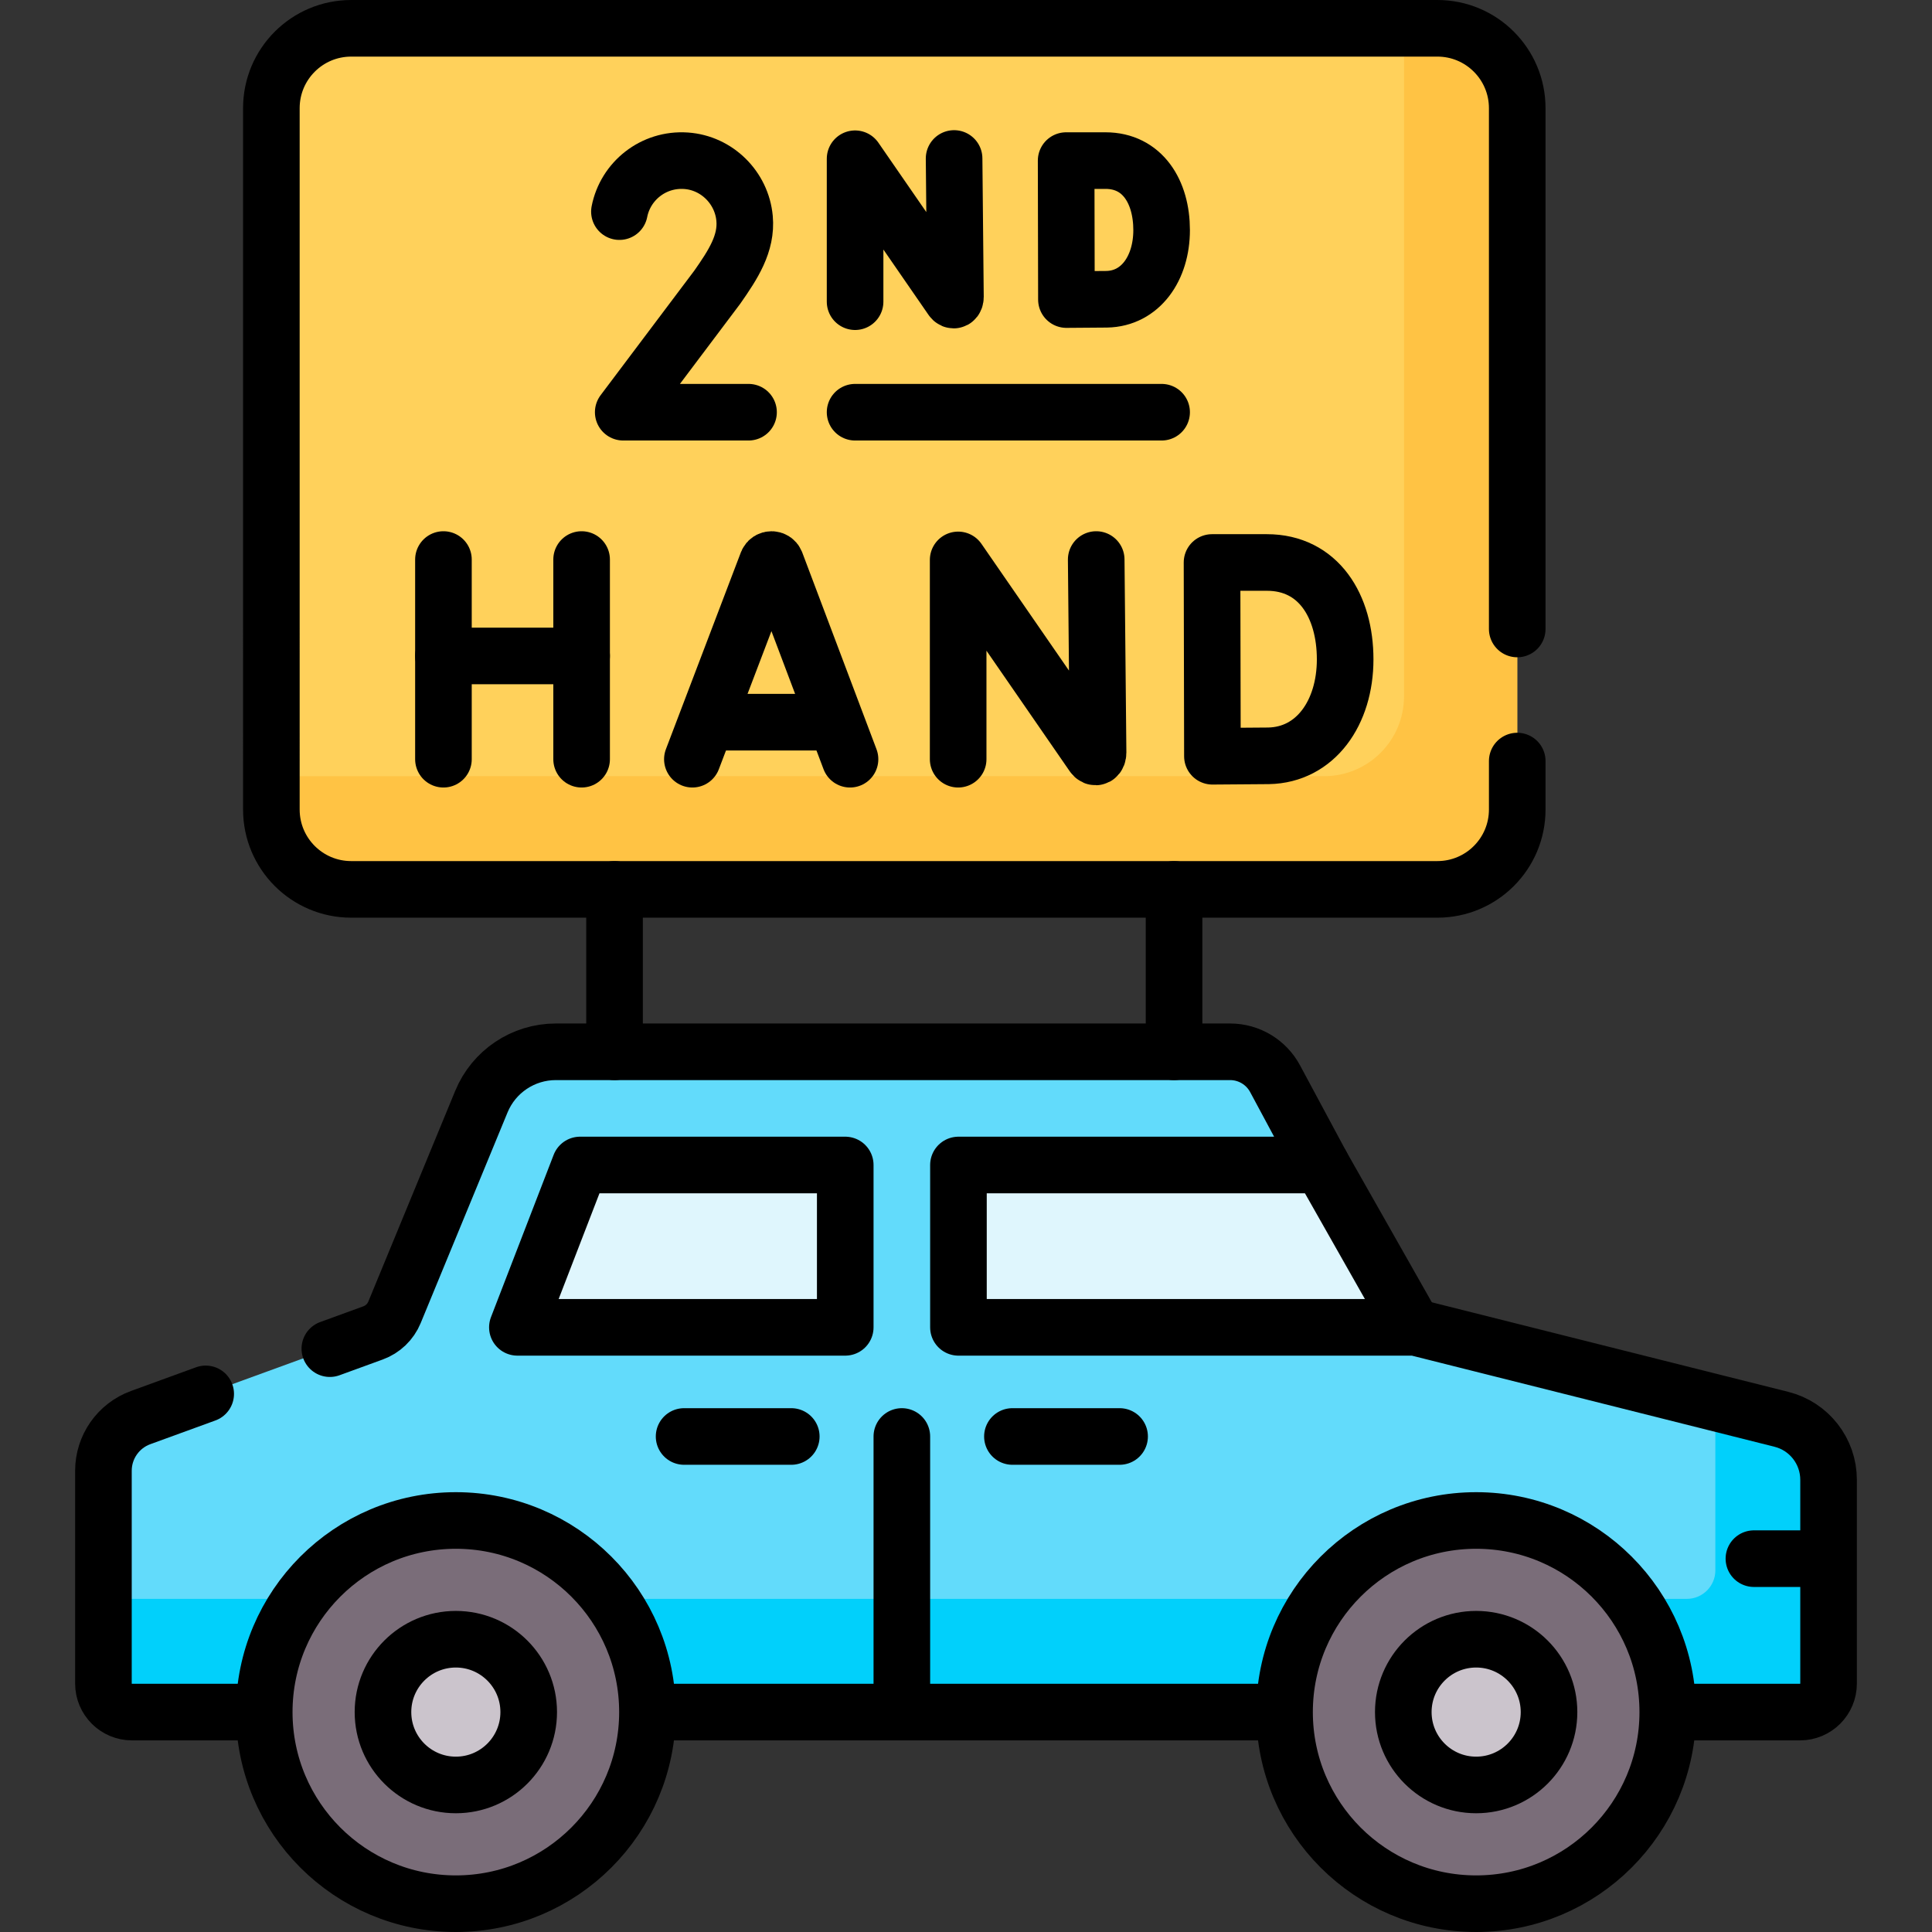
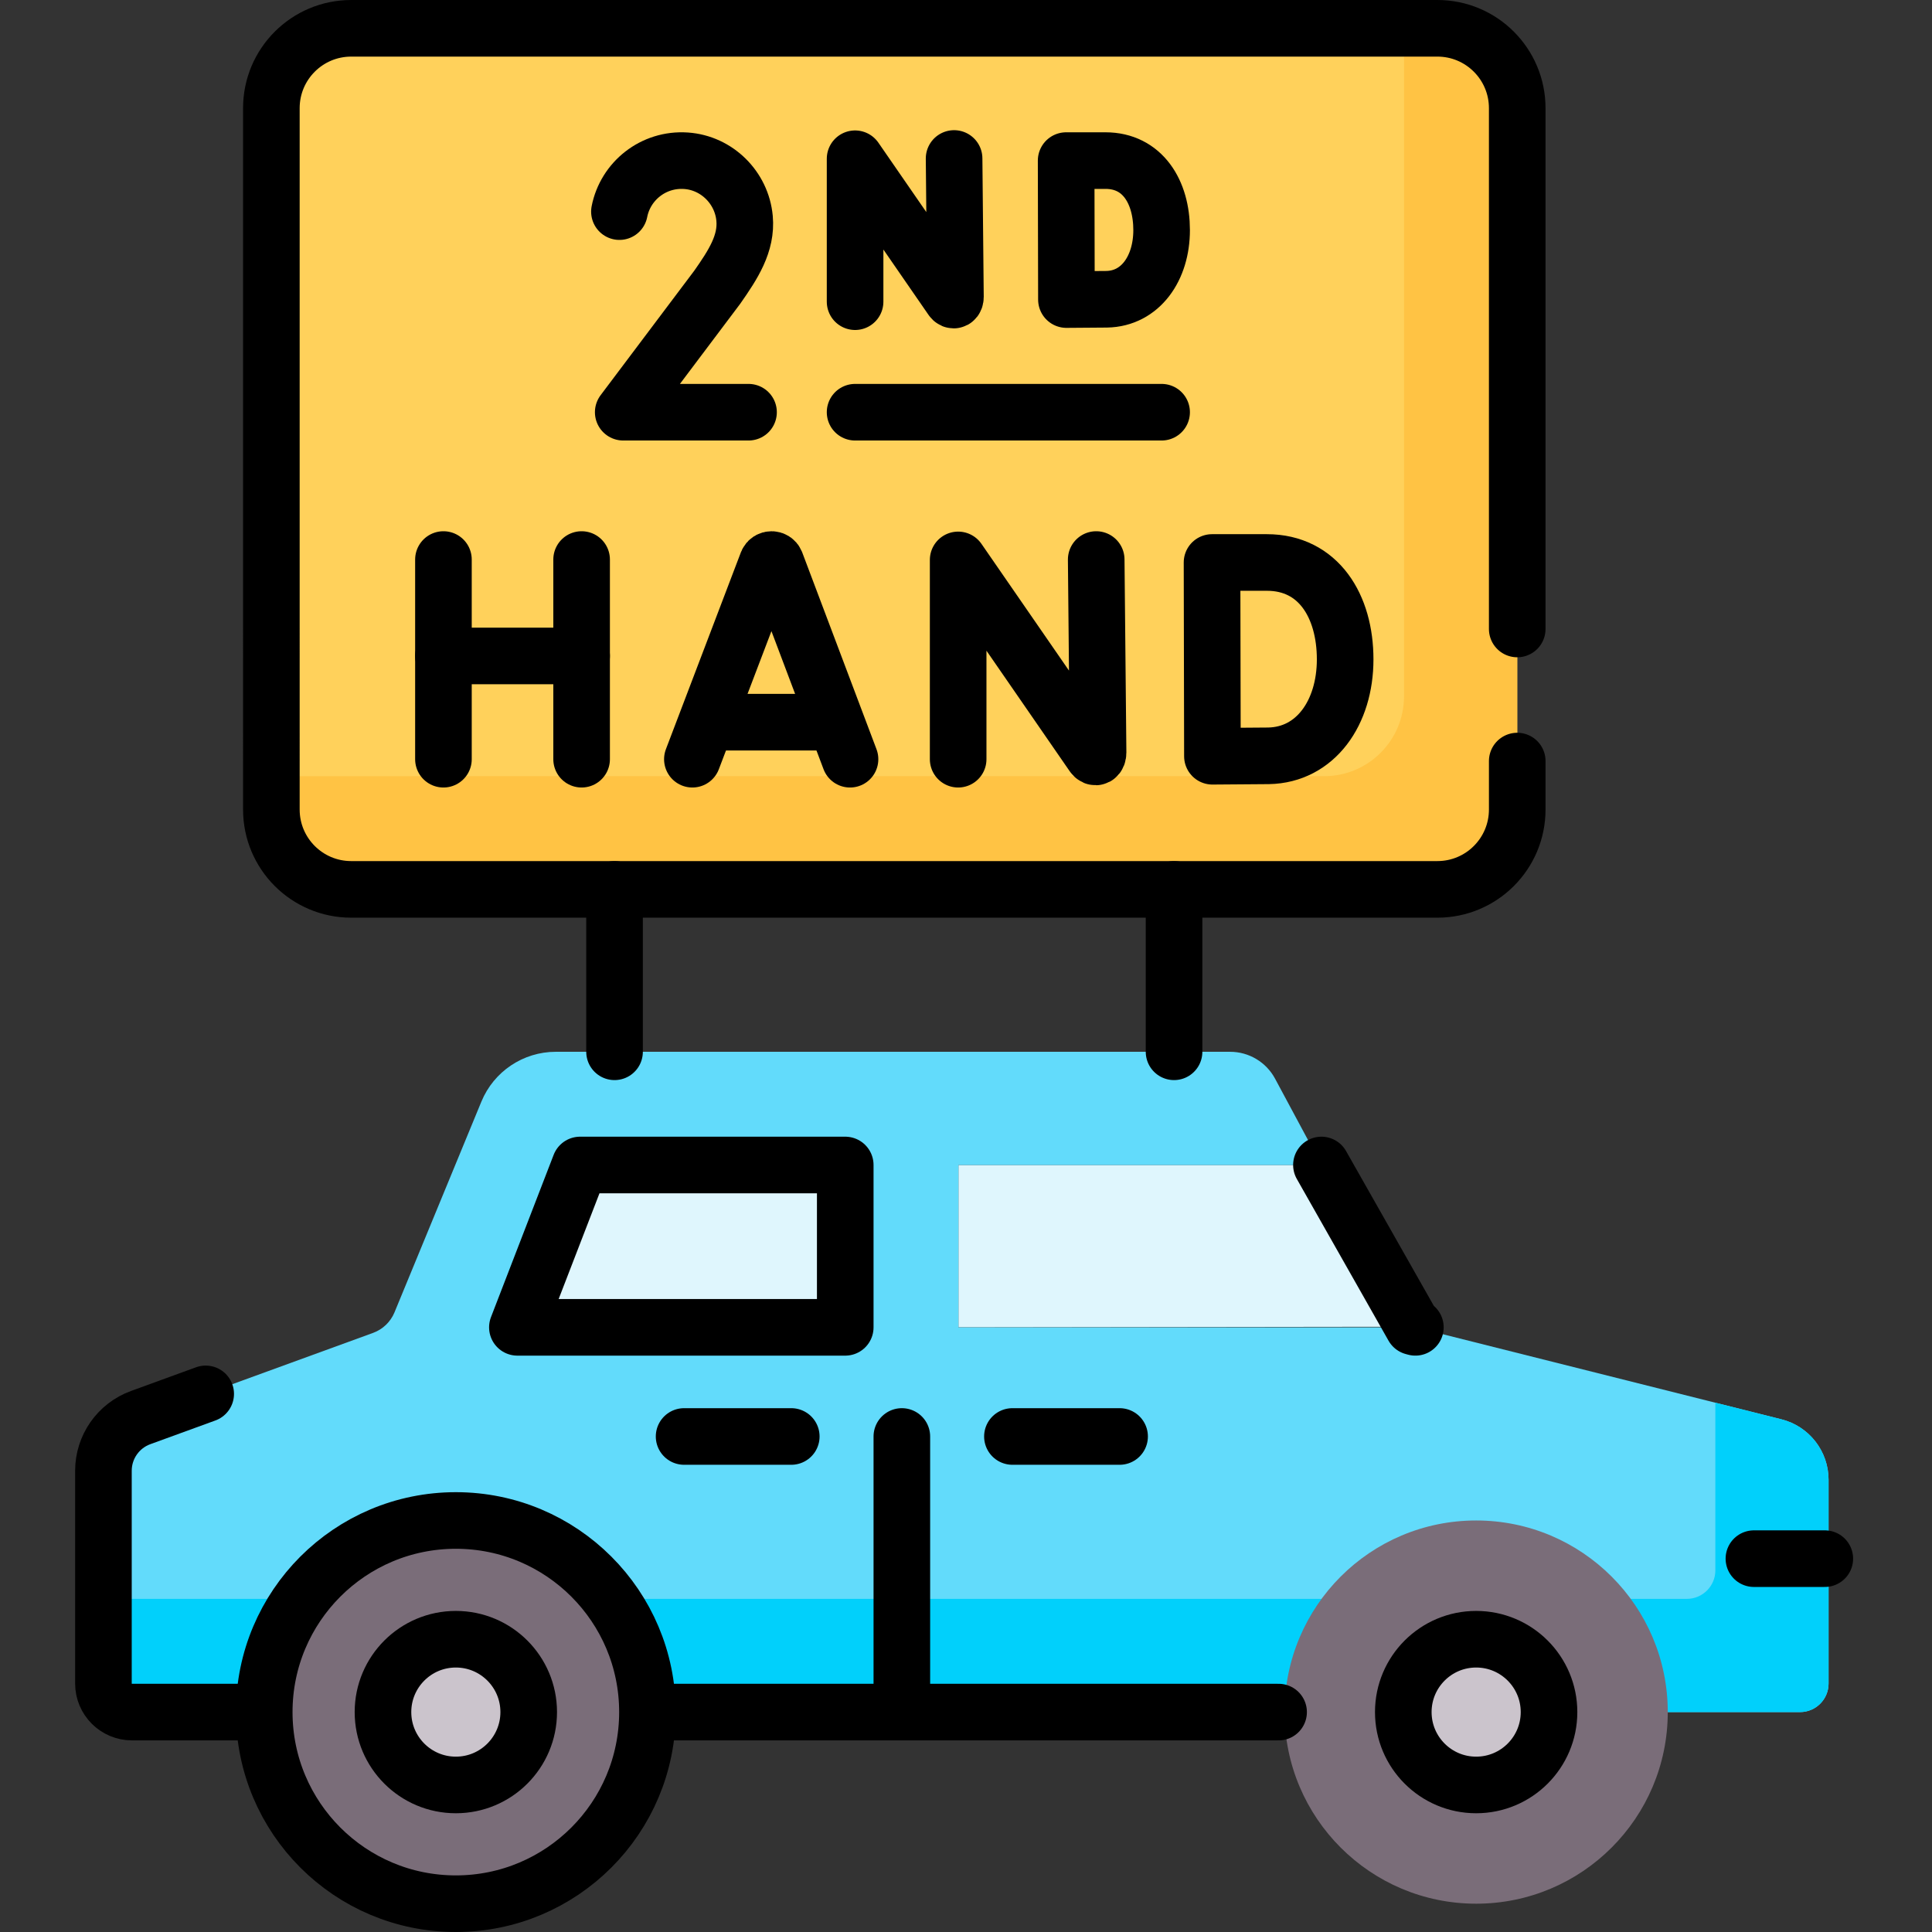
<svg xmlns="http://www.w3.org/2000/svg" version="1.1" id="Capa_1" x="0px" y="0px" viewBox="0 0 512 512" style="enable-background:new 0 0 512 512;" xml:space="preserve" width="512" height="512">
  <rect x="0" y="0" width="512" height="512" fill="#333333" stroke="none" />
  <path style="fill:#FFD15B;" d="M380.92,235.697H93.076c-11.688,0-21.162-9.475-21.162-21.162V28.662&#10;&#09;c0-11.688,9.475-21.162,21.162-21.162H380.92c11.688,0,21.162,9.475,21.162,21.162v185.872&#10;&#09;C402.083,226.222,392.608,235.697,380.92,235.697z" />
  <path style="fill:#FFC344;" d="M380.92,7.5h-8.841v177.032c0,11.688-9.475,21.162-21.163,21.162H71.914v8.841&#10;&#09;c0,11.688,9.475,21.162,21.162,21.162H380.92c11.688,0,21.162-9.475,21.162-21.162V28.662C402.083,16.975,392.608,7.5,380.92,7.5z" />
  <polygon style="fill:#DFF6FD;" points="253.998,308.735 253.998,351.757 374.497,351.596 350.193,308.735 " />
  <path style="fill:#62DBFB;" d="M472.091,376.13l-97.001-24.372H253.998v-43.022h96.194l-12.285-22.875&#10;&#09;c-2.357-4.388-6.934-7.125-11.915-7.125H147.297c-8.641,0-16.429,5.213-19.723,13.202l-23.026,55.843&#10;&#09;c-1.045,2.534-3.107,4.512-5.683,5.451l-61.595,22.447c-5.92,2.157-9.859,7.786-9.859,14.087v56.394&#10;&#09;c0,4.177,3.386,7.562,7.562,7.562h442.056c4.177,0,7.562-3.386,7.562-7.562v-53.999C484.591,384.582,479.439,377.976,472.091,376.13&#10;&#09;z" />
  <path style="fill:#01D0FB;" d="M472.091,376.13l-17.503-4.398v44.424c0,4.177-3.386,7.562-7.562,7.562H27.409v22.44&#10;&#09;c0,4.177,3.386,7.562,7.562,7.562h442.056c4.177,0,7.562-3.386,7.562-7.562v-53.999C484.591,384.582,479.439,377.976,472.091,376.13&#10;&#09;z" />
  <polygon style="fill:#DFF6FD;" points="153.724,308.735 223.998,308.735 223.998,351.757 137.112,351.757 " />
  <circle style="fill:#7A6D79;" cx="120.803" cy="453.721" r="50.779" />
  <circle style="fill:#7A6D79;" cx="391.197" cy="453.721" r="50.779" />
  <circle style="fill:#CBC4CC;" cx="120.803" cy="453.721" r="19.31" />
  <circle style="fill:#CBC4CC;" cx="391.197" cy="453.721" r="19.31" />
  <path style="fill:none;stroke:#000000;stroke-width:15;stroke-linecap:round;stroke-linejoin:round;stroke-miterlimit:10;" d="&#10;&#09;M183.487,201.198l19.869-52.169c0.406-0.993,1.811-0.994,2.219-0.002l19.689,52.172" />
  <line style="fill:none;stroke:#000000;stroke-width:15;stroke-linecap:round;stroke-linejoin:round;stroke-miterlimit:10;" x1="189.684" y1="191.383" x2="219.168" y2="191.383" />
  <path style="fill:none;stroke:#000000;stroke-width:15;stroke-linecap:round;stroke-linejoin:round;stroke-miterlimit:10;" d="&#10;&#09;M253.922,201.198v-52.816l35.708,51.708c0.662,0.956,1.371,0.488,1.371-0.675l-0.494-51.132" />
  <line style="fill:none;stroke:#000000;stroke-width:15;stroke-linecap:round;stroke-linejoin:round;stroke-miterlimit:10;" x1="117.516" y1="148.283" x2="117.516" y2="201.198" />
  <line style="fill:none;stroke:#000000;stroke-width:15;stroke-linecap:round;stroke-linejoin:round;stroke-miterlimit:10;" x1="154.133" y1="148.283" x2="154.133" y2="201.198" />
  <line style="fill:none;stroke:#000000;stroke-width:15;stroke-linecap:round;stroke-linejoin:round;stroke-miterlimit:10;" x1="117.516" y1="173.833" x2="154.133" y2="173.833" />
  <path style="fill:none;stroke:#000000;stroke-width:15;stroke-linecap:round;stroke-linejoin:round;stroke-miterlimit:10;" d="&#10;&#09;M356.48,174.74c0,14.149-7.853,25.344-20.311,25.562l-14.865,0.113l-0.104-51.35h14.543&#10;&#09;C349.409,149.065,356.48,160.592,356.48,174.74z" />
  <path style="fill:none;stroke:#000000;stroke-width:15;stroke-linecap:round;stroke-linejoin:round;stroke-miterlimit:10;" d="&#10;&#09;M198.368,109.241h-33.207l24.932-33.142c4.219-6.028,7.834-11.591,7.226-18.23c-0.746-8.146-7.349-14.701-15.51-15.267&#10;&#09;c-8.675-0.601-16.067,5.399-17.654,13.48" />
  <path style="fill:none;stroke:#000000;stroke-width:15;stroke-linecap:round;stroke-linejoin:round;stroke-miterlimit:10;" d="&#10;&#09;M226.607,79.95V42.07l25.61,37.085c0.475,0.686,0.983,0.35,0.983-0.484l-0.355-36.672" />
  <path style="fill:none;stroke:#000000;stroke-width:15;stroke-linecap:round;stroke-linejoin:round;stroke-miterlimit:10;" d="&#10;&#09;M307.841,60.975c0,10.147-5.632,18.177-14.567,18.333l-10.661,0.081l-0.075-36.828h10.43&#10;&#09;C302.769,42.561,307.841,50.827,307.841,60.975z" />
  <line style="fill:none;stroke:#000000;stroke-width:15;stroke-linecap:round;stroke-linejoin:round;stroke-miterlimit:10;" x1="226.607" y1="109.241" x2="307.841" y2="109.241" />
  <path style="fill:none;stroke:#000000;stroke-width:15;stroke-linecap:round;stroke-linejoin:round;stroke-miterlimit:10;" d="&#10;&#09;M402.083,201.69v12.845c0,11.688-9.475,21.162-21.162,21.162H93.076c-11.688,0-21.162-9.475-21.162-21.162V28.662&#10;&#09;c0-11.688,9.475-21.162,21.162-21.162H380.92c11.688,0,21.162,9.475,21.162,21.162v138.024" />
  <line style="fill:none;stroke:#000000;stroke-width:15;stroke-linecap:round;stroke-linejoin:round;stroke-miterlimit:10;" x1="162.861" y1="235.697" x2="162.861" y2="278.735" />
  <line style="fill:none;stroke:#000000;stroke-width:15;stroke-linecap:round;stroke-linejoin:round;stroke-miterlimit:10;" x1="311.135" y1="235.697" x2="311.135" y2="278.735" />
-   <path style="fill:none;stroke:#000000;stroke-width:15;stroke-linecap:round;stroke-linejoin:round;stroke-miterlimit:10;" d="&#10;&#09;M444.336,453.721h32.692c4.177,0,7.562-3.386,7.562-7.562v-53.999c0-7.577-5.152-14.183-12.5-16.029l-97.001-24.372H253.998v-43.022&#10;&#09;h96.194l-12.285-22.875c-2.357-4.388-6.934-7.125-11.915-7.125H147.297c-8.641,0-16.429,5.213-19.723,13.202l-23.026,55.843&#10;&#09;c-1.045,2.534-3.107,4.512-5.683,5.451l-11.453,4.174" />
  <line style="fill:none;stroke:#000000;stroke-width:15;stroke-linecap:round;stroke-linejoin:round;stroke-miterlimit:10;" x1="172.951" y1="453.721" x2="338.841" y2="453.721" />
  <path style="fill:none;stroke:#000000;stroke-width:15;stroke-linecap:round;stroke-linejoin:round;stroke-miterlimit:10;" d="&#10;&#09;M54.511,369.394l-17.242,6.283c-5.92,2.157-9.859,7.786-9.859,14.087v56.394c0,4.177,3.386,7.562,7.562,7.562h33.09" />
  <polygon style="fill:none;stroke:#000000;stroke-width:15;stroke-linecap:round;stroke-linejoin:round;stroke-miterlimit:10;" points="&#10;&#09;153.724,308.735 223.998,308.735 223.998,351.757 137.112,351.757 " />
  <polyline style="fill:none;stroke:#000000;stroke-width:15;stroke-linecap:round;stroke-linejoin:round;stroke-miterlimit:10;" points="&#10;&#09;375.09,351.757 374.497,351.596 350.193,308.735 " />
  <line style="fill:none;stroke:#000000;stroke-width:15;stroke-linecap:round;stroke-linejoin:round;stroke-miterlimit:10;" x1="238.998" y1="380.682" x2="238.998" y2="451.435" />
  <line style="fill:none;stroke:#000000;stroke-width:15;stroke-linecap:round;stroke-linejoin:round;stroke-miterlimit:10;" x1="268.301" y1="380.682" x2="296.705" y2="380.682" />
  <line style="fill:none;stroke:#000000;stroke-width:15;stroke-linecap:round;stroke-linejoin:round;stroke-miterlimit:10;" x1="209.696" y1="380.682" x2="181.292" y2="380.682" />
  <circle style="fill:none;stroke:#000000;stroke-width:15;stroke-linecap:round;stroke-linejoin:round;stroke-miterlimit:10;" cx="120.803" cy="453.721" r="50.779" />
  <circle style="fill:none;stroke:#000000;stroke-width:15;stroke-linecap:round;stroke-linejoin:round;stroke-miterlimit:10;" cx="120.803" cy="453.721" r="19.31" />
-   <circle style="fill:none;stroke:#000000;stroke-width:15;stroke-linecap:round;stroke-linejoin:round;stroke-miterlimit:10;" cx="391.197" cy="453.721" r="50.779" />
  <circle style="fill:none;stroke:#000000;stroke-width:15;stroke-linecap:round;stroke-linejoin:round;stroke-miterlimit:10;" cx="391.197" cy="453.721" r="19.31" />
  <line style="fill:none;stroke:#000000;stroke-width:15;stroke-linecap:round;stroke-linejoin:round;stroke-miterlimit:10;" x1="483.591" y1="413.059" x2="464.805" y2="413.059" />
</svg>